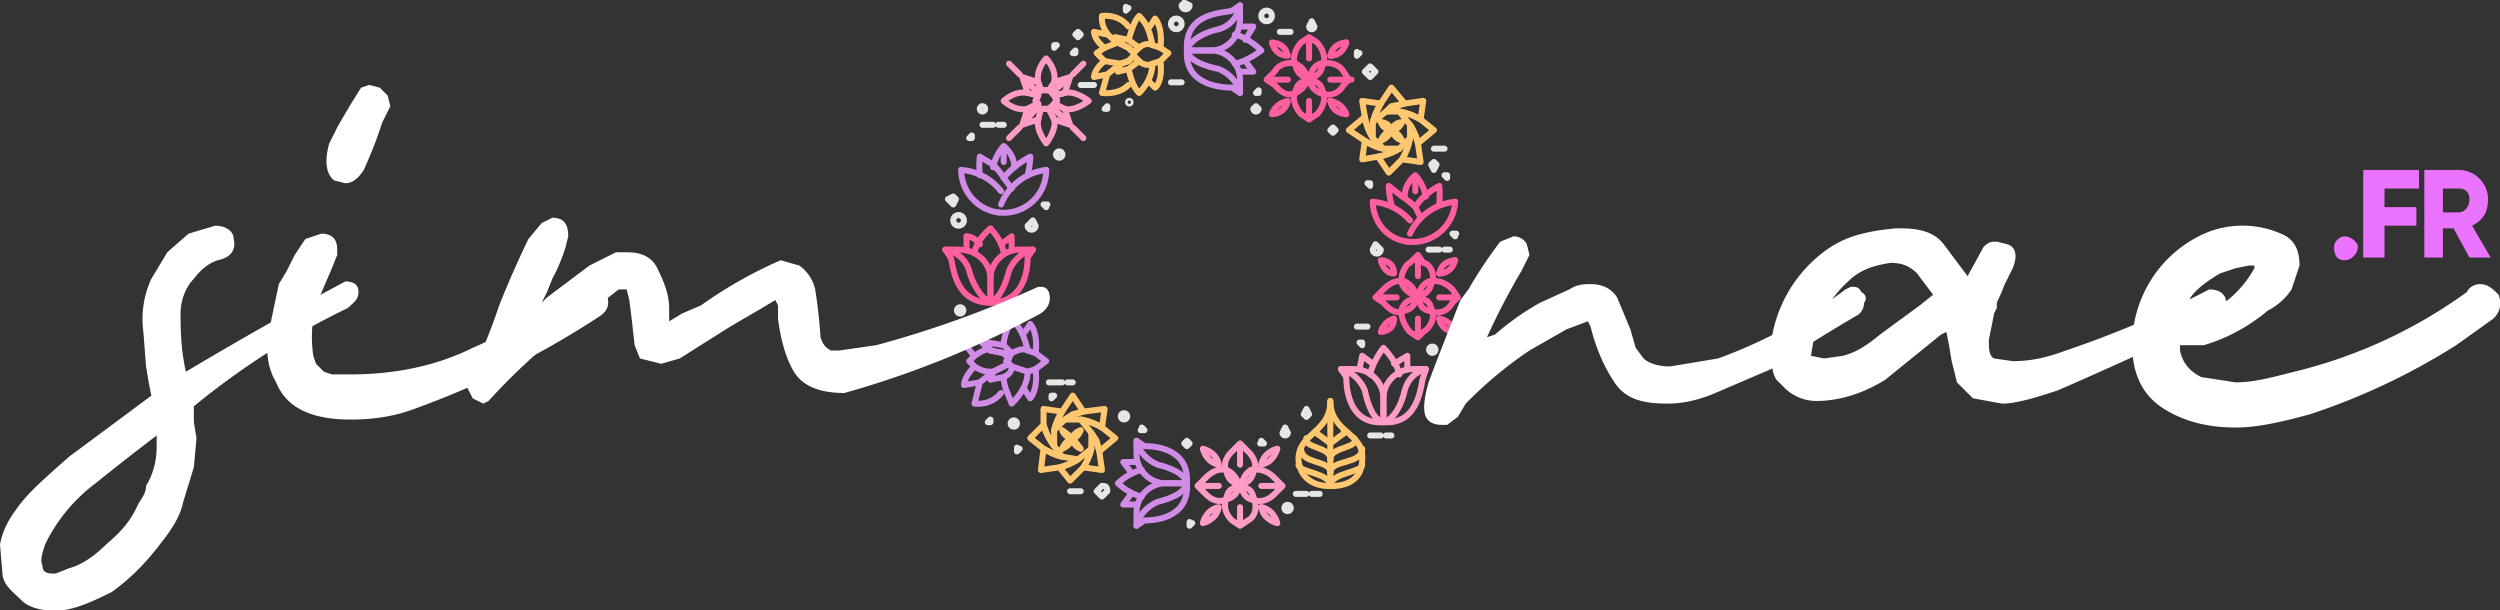
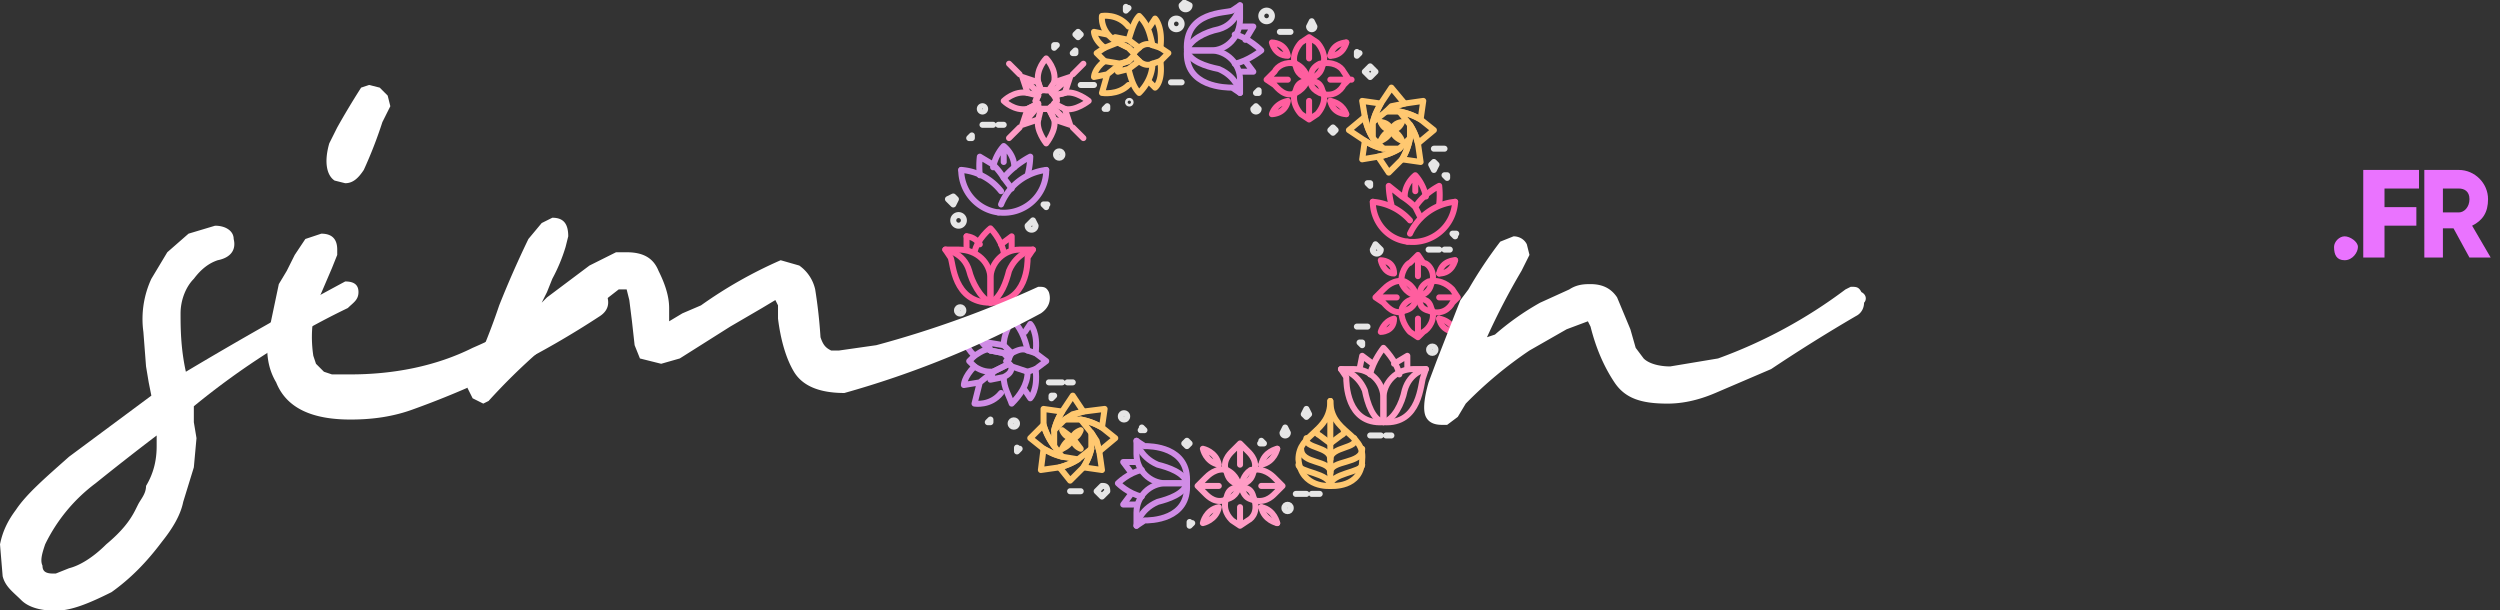
<svg xmlns="http://www.w3.org/2000/svg" id="Calque_2" viewBox="0 0 941.5 229.9">
  <rect x="0" y="0" width="941.5" height="229.9" fill="#333333" stroke="none" />
  <defs>
    <style>.cls-1{stroke:#ffc870;}.cls-1,.cls-2,.cls-3,.cls-4,.cls-5,.cls-6{stroke-linecap:round;stroke-linejoin:round;stroke-width:2.26px;}.cls-1,.cls-3,.cls-4,.cls-5,.cls-6{fill:none;}.cls-7,.cls-2{fill:#fff;}.cls-2,.cls-5{stroke:#e6e6e6;}.cls-3{stroke:#d08ce6;}.cls-4{stroke:#ff9cc5;}.cls-8{fill:#ea73ff;}.cls-6{stroke:#ff5e9f;}</style>
  </defs>
  <g id="Layer_1">
    <path d="M448 2a1 1 0 1 1-3 0l1-1 2 1Zm72 92a1 1 0 1 1-3 0l1-2 2 2Zm-130-9a1 1 0 1 1-3 0l2-2 1 2Z" class="cls-5" />
    <circle cx="423.3" cy="156.8" r="1.2" class="cls-5" />
    <circle cx="539.4" cy="131.7" r="1.2" class="cls-5" />
    <path d="M485 163a1 1 0 1 1-2 0l1-2 1 2ZM407 13l-1 1-1-1 1-1 1 1Zm41 154-1 1-1-1 1-1 1 1Z" class="cls-5" />
    <circle cx="361.6" cy="116.9" r="1.2" class="cls-5" />
    <path d="M495 10a1 1 0 1 1-2 0l1-2 1 2ZM371 41a1 1 0 1 1-2 0 1 1 0 0 1 2 0Zm122 115-1 1-1-1 1-2 1 2Z" class="cls-5" />
    <circle cx="484.9" cy="191.3" r="1.2" class="cls-5" />
    <circle cx="398.9" cy="58.2" r="1.2" class="cls-5" />
    <path d="M474 41a1 1 0 1 1-2 0l1-1 1 1Zm-57 0s0 0 0 0h-1l1-1v1Zm-23 36v1l-1-1h1c1 0 0 0 0 0Zm122-8v1l-1-1h1s0 0 0 0Z" class="cls-5" />
    <circle cx="425.3" cy="38.5" r=".5" class="cls-5" />
    <path d="m398 17-1 1v-1s0 0 0 0h1Zm150 71v1l-1-1h1c1 0 0 0 0 0Zm-99 109-1 1v-1c0-1 0 0 0 0h1Zm64-68v1l-1-1h1s0 0 0 0Zm-116 20-1 1v-1s0 0 0 0h1Zm-31-97s0 0 0 0h-1l1-1v1Zm39-32s0 0 0 0h-1l1-1v1Zm26 142h-1c-1 0 0 0 0 0v-1l1 1Zm114-96v1l-1-1h1s0 0 0 0Zm-33-46-1 1v-1c0-1 0 0 0 0h1ZM425 3l-1 1V3c0-1 0 0 0 0h1Zm49 32s0 0 0 0h-1l1-1v1ZM373 159s0 0 0 0h-1l1-1v1Zm11 10-1 1v-1c0-1 0 0 0 0h1Zm92-2h-1c-1 0 0 0 0 0v-1l1 1Zm27-118-1 1-1-1 1-1 1 1ZM360 75l-1 2-2-2 2-1 1 1Z" class="cls-5" />
    <circle cx="381.8" cy="159.5" r="1.2" class="cls-5" />
    <path d="m541 62-1 2-1-2 1-1 1 1ZM445 9a2 2 0 1 1-4 0 2 2 0 0 1 4 0Zm-28 176-2 2-2-2 2-2c1 0 2 0 2 2ZM363 83a2 2 0 1 1-4 0 2 2 0 0 1 4 0Zm155-56-2 2-2-2 2-2 2 2ZM479 6a2 2 0 1 1-4 0 2 2 0 0 1 4 0Z" class="cls-5" />
    <path d="M370 47h4m2 0h2m110 139h4m2 0h3m-102-42h5m2 0h2m112 20h4m2 0h2m14-70h4m2 0h2m-6-38h4M403 185h4m75-173h4m-99 102h4m120 9h4M407 32h5m-57 92h5m81-93h4" class="cls-2" />
    <path d="M394 64a16 16 0 0 1-18 16s0 0 0 0c-8-1-14-8-14-16" class="cls-3" />
    <path d="M394 64a21 21 0 0 0-17 13m0-5a21 21 0 0 0-15-8m20-1c0-5-4-8-4-8s-3 3-4 8m4-8v6" class="cls-3" />
    <path d="m381 71-3-4a27 27 0 0 0-4-5l-5-3a32 32 0 0 0 0 7" class="cls-3" />
    <path d="M378 67c4-5 10-8 10-8a32 32 0 0 1-1 7m-11 14h0" class="cls-3" />
    <path d="M548 76a16 16 0 0 1-18 15s0 0 0 0c-8-1-13-8-13-15" class="cls-6" />
    <path d="M548 76a21 21 0 0 0-17 12m0-5a21 21 0 0 0-14-7m20-2c-1-5-4-8-4-8s-4 3-4 8m4-8v6" class="cls-6" />
    <path d="m535 82-2-4a27 27 0 0 0-5-4l-5-4a32 32 0 0 0 1 7m9 1c3-5 9-8 9-8a32 32 0 0 1 0 7m-12 14h0m-37-61c-1 1-4 0-5 4-2 4 1 8 2 9l3 2 3-2c1-1 4-5 2-9-1-4-4-3-5-4Zm0 15v-7m-14 5s1-4 6-5m-6 5s5 0 6-5" class="cls-6" />
    <path d="M493 30c-1-1-1-4-5-6-4-1-7 1-8 3l-3 3 3 2c1 1 4 5 8 3s4-5 5-5Zm-16 0h8m-6-14s5 0 6 5m-6-5s1 5 6 5" class="cls-6" />
    <path d="M493 30c1-1 4-1 5-5 2-4-1-8-2-9l-3-2-3 2c-1 1-4 5-2 9 1 4 4 4 5 5Zm0-16v8m14-6s-1 5-6 5" class="cls-6" />
    <path d="M507 16s-5 0-6 5m-8 9c1 1 0 3 4 5 5 2 8-1 9-3l2-2-2-3c-1-2-4-4-9-3-4 2-3 5-4 6Zm16 0h-8m6 13s-5 0-6-5" class="cls-6" />
    <path d="M507 43s-1-4-6-5m33 74c-1 1-4 0-6 4-1 4 2 8 3 9l3 2 2-2c2-1 5-5 3-9-1-4-4-3-5-4Zm0 15v-7m-14 5s1-4 5-5m-5 5s5 0 5-5" class="cls-6" />
    <path d="M534 112c-1-1-1-4-5-6-4-1-7 2-8 3l-3 3 3 2c1 1 4 5 8 3 4-1 4-4 5-5Zm-16 0h8m-6-14s5 0 5 5m-5-5s1 5 5 5" class="cls-6" />
    <path d="M534 112c1-1 4-1 5-5 2-4-1-8-3-8l-2-3-3 3c-1 0-4 4-3 8 2 4 5 4 6 5Zm0-16v8m14-6s-1 5-6 5" class="cls-6" />
    <path d="M548 98s-5 0-6 5m-8 9c1 1 0 4 4 5 5 2 8-1 9-3l2-2-2-3c-1-1-4-4-9-3-4 2-3 5-4 6Zm15 0h-7m6 13s-5 0-6-5" class="cls-6" />
    <path d="M548 125s-1-4-6-5" class="cls-6" />
    <path d="M467 183c1-1 4-1 5-5 2-4-1-7-2-8l-3-3-3 3c-1 1-4 4-2 8 1 4 4 4 5 5Zm0-16v8m14-6s-1 5-6 6" class="cls-4" />
    <path d="M481 169s-5 1-6 6m-8 8c1 1 1 4 4 5 5 2 8-1 9-2l3-3-3-3c-1-1-4-4-9-3-3 2-3 5-4 6Zm16 0h-8m6 14s-5-1-6-6" class="cls-4" />
    <path d="M481 197s-1-5-6-6m-8-8c-1 1-4 0-5 4-2 5 1 8 2 9l3 2 3-2c2-1 4-4 2-9-1-4-4-3-5-4Zm0 15v-7m-14 6s1-5 6-6m-6 6s5-1 6-6" class="cls-4" />
    <path d="M467 183c-1-1-1-4-5-6-4-1-7 2-8 3l-3 3 3 3c1 1 4 4 8 2 4-1 4-4 5-5Zm-16 0h8m-6-14s5 1 6 6m-6-6s1 5 6 6" class="cls-4" />
    <path d="M421 182s4-4 9-5m-9 5s4 4 9 5m-2 3h-5m3-4-3 4m0-16h5m-5 0 3 4" class="cls-3" />
    <path d="M447 182h-8c-6 0-11 5-11 11v5l3-2c2 0 17 0 16-14Z" class="cls-3" />
    <path d="M428 198s1-6 8-9c4-1 10-3 11-7m0 0h-8c-6 0-11-5-11-11v-5l3 2c2 0 17 0 16 14Z" class="cls-3" />
    <path d="M428 166s1 6 8 9c4 1 10 3 11 7" class="cls-3" />
    <path d="M373 86s4 4 5 9m-5-9s-5 4-6 9m-3-1v-5" class="cls-6" />
    <path d="M369 92c-2-3-5-3-5-3m17 0v5m0-5-4 3m-4 22v-9c0-6-5-11-12-11h-5l2 3c1 2 1 17 15 17Z" class="cls-6" />
    <path d="M356 94s7 1 9 8c1 4 4 10 8 12m0 0v-9c0-6 5-11 11-11h5l-2 3c0 2 0 17-14 17Z" class="cls-6" />
    <path d="M389 94s-6 1-9 8c-1 4-3 10-7 12" class="cls-6" />
    <path d="M475 19s-5 4-10 5m10-5s-5-5-10-6m2-3h5m-3 5 3-5m0 17h-5m5 0-3-4" class="cls-3" />
    <path d="M447 19h9c6 0 11-5 11-12V2l-3 2c-2 1-18 0-17 15Z" class="cls-3" />
    <path d="M467 2s-1 7-8 9c-5 1-11 4-12 8m0 0h9c6 0 11 5 11 11v5l-3-2c-2 0-18 0-17-14Z" class="cls-3" />
    <path d="M467 35s-1-6-8-9c-5-1-11-3-12-7" class="cls-3" />
    <path d="M521 131s5 5 6 10m-6-10s-4 5-5 10m-4-2 1-5m4 3-4-3m17 0v5m0-5-5 3" class="cls-4" />
    <path d="M521 159v-9c0-6-5-11-11-11h-5l2 3c0 2 0 18 14 17Z" class="cls-4" />
    <path d="M505 139s6 1 9 8c1 5 3 11 7 12m0 0v-9c0-6 5-11 11-11h5l-1 3c-1 2-1 18-15 17Z" class="cls-4" />
    <path d="M537 139s-6 1-8 8c-1 5-4 11-8 12" class="cls-4" />
    <path d="m440 20-3 3-3 1h0c-2 1-4 0-5-1a9 9 0 0 1-2-2v-1s0 0 0 0 0 0 0 0a9 9 0 0 1 2-2c1-1 3-2 5-1l3 1 3 2Zm-13 1s0 0 0 0l-2 2-3 1s0 0 0 0 0 0 0 0l-6-1-3-3 3-2 5-2 4 2 2 2s0 0 0 0 0 0 0 0v1Zm-5 3h0s0 0 0 0 0 0 0 0Z" class="cls-1" />
    <path d="M429 18a8 8 0 0 0-2 2l-2-2-4-2s0 0 0 0l-1-2 5 1 4 3Zm0 5-4 3h0l-4 1 1-3 3-1 2-2 1 1 1 1Zm0 12c3-3 5-7 5-11m0-7c-1-5-2-8-5-11m-4 20c1 4 2 7 4 9m-4-20c1-3 2-7 4-9" class="cls-1" />
    <path d="m422 24-5 4h0l-2 7s6 1 10-3m0-22c-4-5-10-4-10-4s-1 6 6 10m-4 12-5 1s0-3 4-6" class="cls-1" />
    <path d="m417 13-5-1s0 3 4 6m17 13 2 2s3-2 2-10m-4-13 2-3s3 3 2 11m77 26a25 25 0 0 0 3 8l4 4a20 20 0 0 1-7-3l-6-4 6-5Zm13-2a23 23 0 0 1 8 3l5 4-6 5a24 24 0 0 0-3-7l-4-5Zm4 10a22 22 0 0 1-3 8l-5 5-4-6a26 26 0 0 0 8-3l4-4Zm-7-19 5 6a24 24 0 0 0-7 3l-5 4 1-3 2-4 4-6Z" class="cls-1" />
    <path d="M531 47a21 21 0 0 1 3 7l1 7-7-1a24 24 0 0 0 3-8v-5Zm-18-9 7 1a26 26 0 0 0-3 7v6a22 22 0 0 1-3-8l-1-6Zm1 15a23 23 0 0 0 7 3h6a23 23 0 0 1-8 3l-6 1 1-7Zm22-15-1 7a26 26 0 0 0-8-3h-5l2-2 5-1 7-1Zm-16 15s3-1 4-4" class="cls-1" />
    <path d="M520 53s1-3 4-4m4 4s-1-3-4-4m4 4s-3-1-4-4m4-3s-3 0-4 3m4-3s-1 3-4 3m-4-3s1 3 4 3" class="cls-1" />
    <path d="M520 46s3 0 4 3M393 160a26 26 0 0 0 4 8l3 4-3-1-4-2-5-4 5-5Zm14-2a23 23 0 0 1 8 3l5 4-6 5a24 24 0 0 0-3-7l-4-5Zm4 11a21 21 0 0 1-3 7l-5 5-4-5a25 25 0 0 0 7-3l5-4Zm-7-20 4 6a24 24 0 0 0-7 3l-4 4a22 22 0 0 1 3-7l4-6Z" class="cls-1" />
    <path d="m411 163 2 3 1 4 1 7-7-1a24 24 0 0 0 3-7v-6Zm-18-9 7 1a26 26 0 0 0-3 7v6a24 24 0 0 1-4-8v-6Zm0 15a23 23 0 0 0 7 3l6 1a24 24 0 0 1-7 3l-7 1 1-8Zm23-15-1 7a26 26 0 0 0-8-3h-6l3-2 4-1 8-1Zm-16 15s3-1 4-4" class="cls-1" />
    <path d="M400 169s1-3 4-4m3 4-3-4m3 4s-3-1-3-4m3-3s-3 1-3 3m3-3s-1 3-3 3m-4-3s1 3 4 3m-4-3 4 3m97 18s-11 1-12-10c0-10 12-10 12-22v32Z" class="cls-1" />
    <path d="M489 175c0 3 12 3 12 8m-11-14c0 6 11 4 11 9m-9-13c-1 4 9 3 9 8m-5-11s-1 1 1 2l4 3m0 16s12 1 12-10c1-10-12-10-12-22" class="cls-1" />
    <path d="M513 175c0 3-12 3-12 8m12-14c0 6-12 4-12 9m9-13c2 4-9 3-9 8m5-11s1 1-1 2l-4 3" class="cls-1" />
    <path d="m385 47 6-2m0-5-6 7 2-6 4-2v1Zm-7 8-4 4m21-11 2 6m0 0-6-2-2-4 1-1 7 7Zm1 1 4 4m-11-21 6-2m0 0-2 6-4 1-1-1 7-6Zm1-1 4-4m-23 5 2 6m5-1-1 1-6-6 6 2 1 3Zm-8-6-4-4" class="cls-4" />
    <path d="m391 39-4 2c-5 1-9-3-9-3s4-4 9-3l4 1-1 2v0s0 0 0 0l1 1Zm3 15s-4-5-3-9l1-4h2s0 0 0 0h1l2 4c1 4-3 9-3 9Zm16-16s-5 4-9 3l-4-2 1-1h0s0 0 0 0 0 0 0 0l-1-2 4-1c4-1 9 3 9 3Zm-13-7-2 3h0-1s0 0 0 0 0 0 0 0h-2 0l-1-3c-1-5 3-9 3-9s4 4 3 9Z" class="cls-4" />
    <path d="M398 38s0 0 0 0h0l-1 1a4 4 0 0 1-2 2h-1 0s0 0 0 0h-2a4 4 0 0 1-2-3s0 0 0 0v0l1-2v-1l1-1h0a4 4 0 0 1 2 0s0 0 0 0h1a4 4 0 0 1 3 4s0 0 0 0Z" class="cls-4" />
    <path d="m394 136-4 3-3 1h0l-6-2-1-1s0 0 0 0l-1-1s0 0 0 0 0 0 0 0l1-1a10 10 0 0 1 1-2c2-1 4-2 6-1l3 1 4 3Z" class="cls-3" />
    <path d="m379 136 1 1-2 1-4 2s0 0 0 0 0 0 0 0c-2 0-4 0-7-2l-2-2 2-2c3-2 5-3 6-2l5 1 2 2-1 1s0 0 0 0 0 0 0 0Zm-5 4h0s0 0 0 0 0 0 0 0Z" class="cls-3" />
    <path d="m381 133-1 1v1l-2-2-5-1s0 0 0 0l-1-3 6 1 3 3Zm0 5c0 2-1 3-3 4h0l-5 1 1-3 4-2 2-1s0 0 0 0l1 1Zm0 14c3-3 6-7 6-12m0-8c-1-5-3-9-6-12m-3 22c0 4 2 7 3 10m-3-22c0-4 2-7 3-10" class="cls-3" />
    <path d="m374 140-5 4h0l-2 8s6 1 10-4m0-24c-4-5-10-4-10-4s-1 7 6 12m-4 12-6 1s0-3 4-7" class="cls-3" />
    <path d="m369 128-6-1s0 3 4 7m19 13 2 3s3-3 2-11m-4-14 2-3s3 3 2 11" class="cls-3" />
    <path d="M61 204c-6 8-12 14-19 19-8 4-15 7-21 7-5 0-10-1-13-4s-6-5-7-9l-1-12c1-5 3-9 6-13 4-6 11-12 20-20l31-23-1-5-1-6-1-13a36 36 0 0 1 3-20l6-10 8-7 10-3c4 0 7 2 7 5 1 4-1 7-6 8-3 1-6 3-9 7-3 3-5 8-5 13s0 13 2 22a1523 1523 0 0 1 60-34c3 0 5 1 5 4s-2 4-4 6a289 289 0 0 0-58 37v6l1 6-1 11-4 13c-1 5-4 10-8 15Zm-25-22a63 63 0 0 0-19 23c-1 3-2 6-1 8 0 2 1 3 4 3h1l5-2c4-1 9-4 14-9 6-5 9-9 11-13l1-2c1-2 3-4 3-7 3-5 4-10 4-15v-4a1055 1055 0 0 0-23 18Z" class="cls-7" />
    <path d="m105 107 3-5 3-6 4-6 6-2c4 0 6 2 6 6v2l-2 5-6 14a47 47 0 0 0-1 19l1 3 3 3 3 1h7c16 0 32-3 46-10 14-6 27-14 40-23l4-2c3 0 5 2 6 4 2 4 1 7-2 9a334 334 0 0 1-70 35c-8 3-16 4-24 4-14 0-24-4-28-14-3-5-4-11-3-18l4-19Zm21-39c-3-2-4-7-2-14l3-6a296 296 0 0 1 9-15l3-1 4 1 3 3 1 4-1 2-2 4a165 165 0 0 1-7 18c-2 3-4 5-7 5l-4-1Z" class="cls-7" />
    <path d="M236 95c6 0 10 2 12 7 2 4 4 9 4 14v5l5-3 7-3a167 167 0 0 1 30-17l7 2a15 15 0 0 1 6 9 188 188 0 0 1 2 18c1 3 2 4 4 5h3l14-2a390 390 0 0 0 61-22c2 0 3 0 4 2 1 3 0 6-3 8a358 358 0 0 1-74 30c-10 0-16-3-19-8s-5-12-6-20v-5l-1-2-5 3-12 7-19 12-7 2-8-2-2-5-1-9-1-8-1-4h-3l-9 7a231 231 0 0 0-40 35l-2 1-4-2-2-4 1-3a135 135 0 0 0 5-12 249 249 0 0 0 6-16 379 379 0 0 1 11-25l5-6 4-2c4 0 6 2 6 7l-1 4a64 64 0 0 1-5 12l-2 5-2 4 2-2 16-12 10-5h4Zm302 49a2617 2617 0 0 0 3-8l9-23 3-4a166 166 0 0 1 12-18l5-2c2 0 4 1 5 3l1 4-3 6a260 260 0 0 0-13 25l3-1a100 100 0 0 1 17-12l11-5c3-2 6-2 8-2 5 0 8 2 10 5l5 12 2 7 3 4c2 2 6 3 10 3l18-3a184 184 0 0 0 48-26l2-1c2 0 3 0 4 2 2 1 2 3 1 4 0 2-1 4-3 5a621 621 0 0 0-32 20l-21 9c-7 3-13 4-18 4-10 0-16-2-20-8s-7-13-9-21l-1-2-8 3-14 8a154 154 0 0 0-24 20l-3 5-4 3h-2c-3 0-5-1-6-3s-1-6 1-13Z" class="cls-7" />
-     <path d="m731 126-21 17c-8 5-17 8-26 8a17 17 0 0 1-12-5l-3-3c-2-3-2-8-2-14a51 51 0 0 1 21-35c7-5 15-7 26-8h2c8 0 13 2 16 6l9 12 6-11c2-2 3-2 5-2l4 1c3 1 4 4 2 9l-1 2-2 4a90 90 0 0 1-3 7v2l-1 2-2 10c0 3 0 6 2 7l7 1c6 0 12-1 20-4a382 382 0 0 0 54-23c3 0 5 1 6 3 1 3-1 5-4 8a1721 1721 0 0 1-59 27c-9 3-16 5-21 5l-11-2-6-6-2-8-1-6-1-5-2 1Zm-19-27c-7 1-12 3-16 7a43 43 0 0 0-13 22l-1 6 5 1 7-1c4-1 8-3 14-8l15-11 5-4-6-8c-3-3-6-4-10-4Z" class="cls-7" />
-     <path d="M842 161c-10 0-19-2-27-7s-12-13-12-24a46 46 0 0 1 25-41 36 36 0 0 1 31-1c5 2 7 6 7 12l-3 9c-2 3-5 6-9 8a67 67 0 0 1-24 13h-9v2c1 5 4 8 8 10l13 2c7 0 14-2 22-4a185 185 0 0 0 65-30c1-2 3-3 5-3 3 0 5 2 7 4 1 3 1 6-2 9l-14 10a249 249 0 0 1-55 26c-11 3-20 5-28 5Zm-18-47 1 2 3 2 3-1 8-4a41 41 0 0 0 10-12v-1h-2l-5 1-6 2c-5 3-9 6-11 9l-1 2Z" class="cls-7" />
    <path d="M879 93c0-2 2-4 4-4s5 2 5 4-2 5-5 5-4-2-4-5Zm19-22v7h12v7h-12v12h-8V64h21v7h-13Zm26 15h-4v11h-7V64h13c6 0 11 5 11 11 0 5-2 8-6 10l7 12h-8l-6-11Zm-4-6h6c2 0 4-2 4-5s-2-4-4-4h-6v9Z" class="cls-8" />
  </g>
</svg>